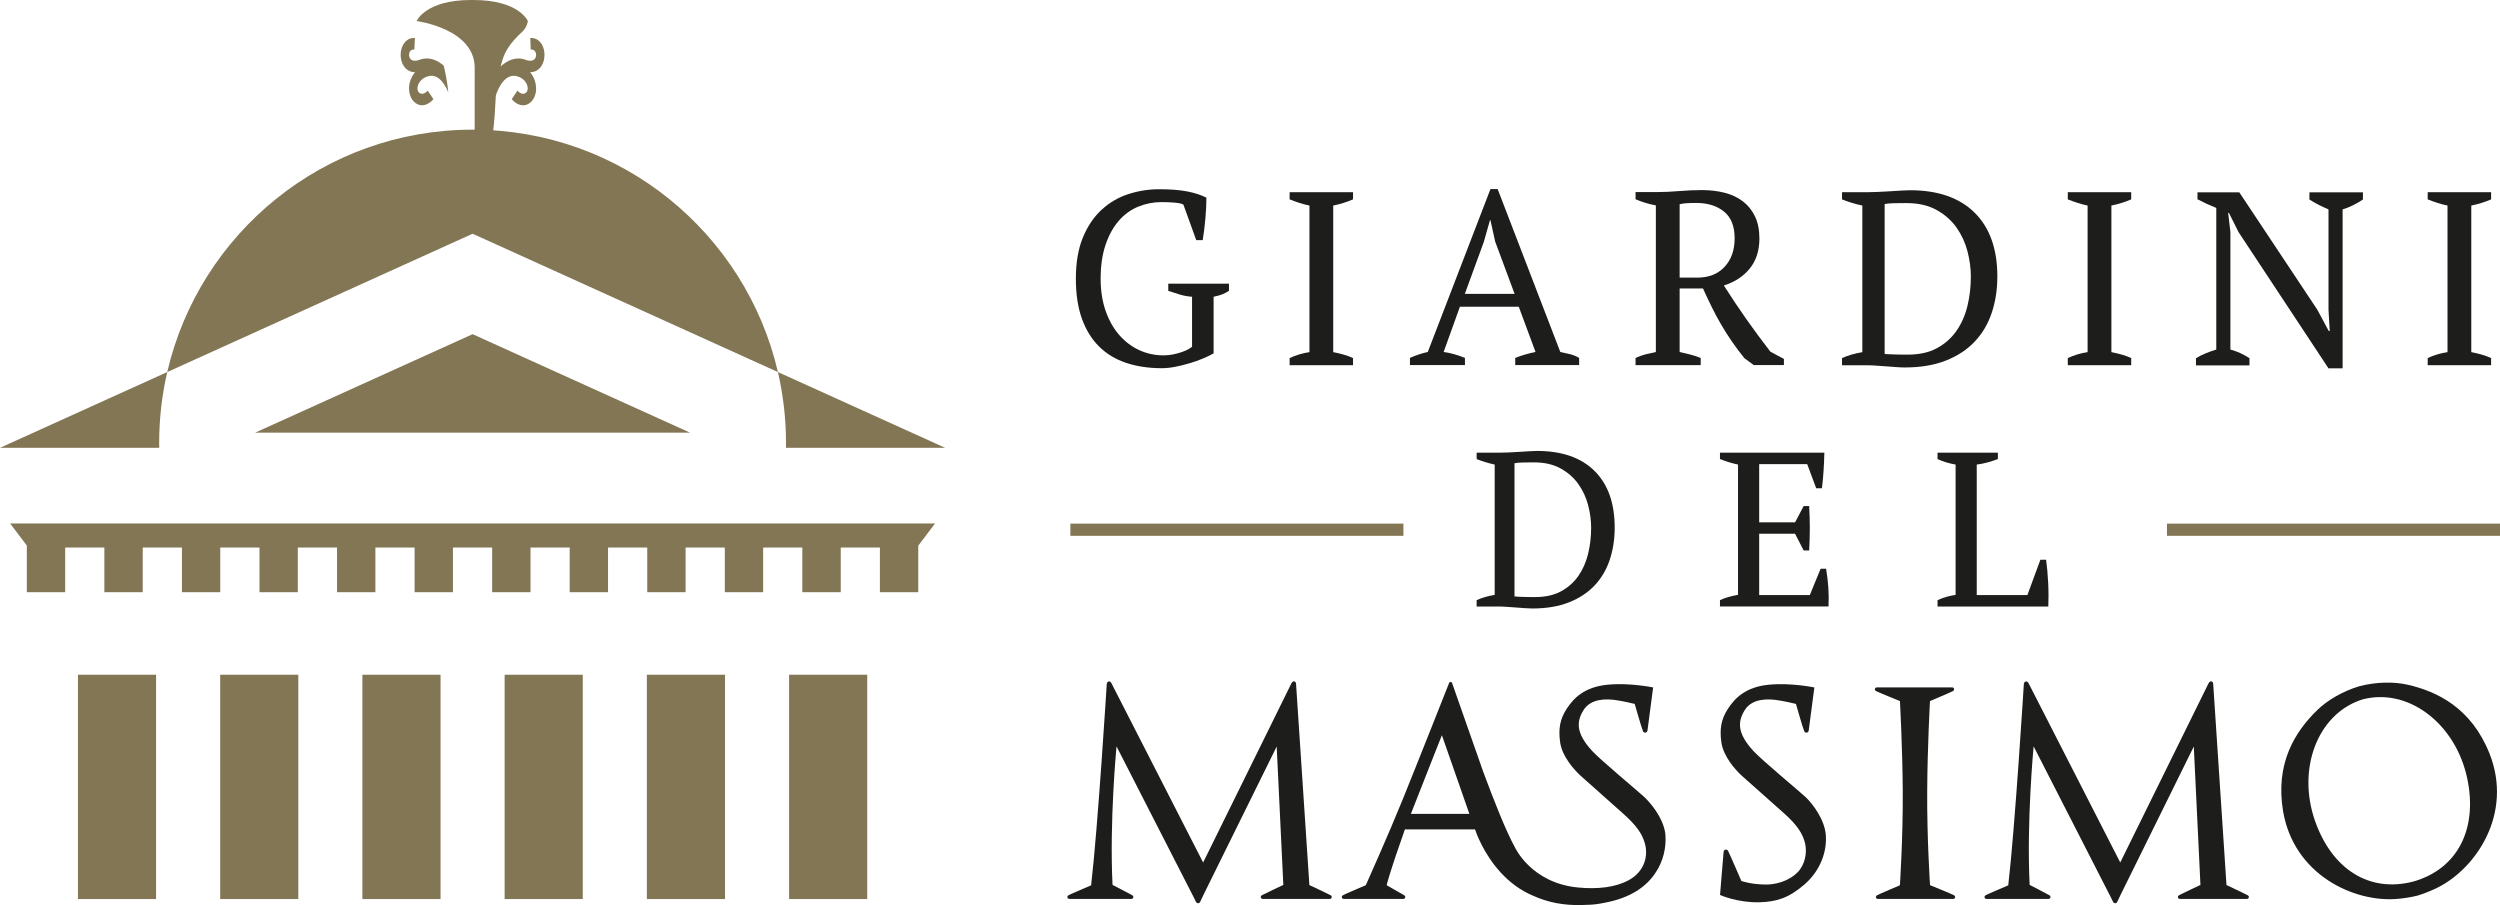
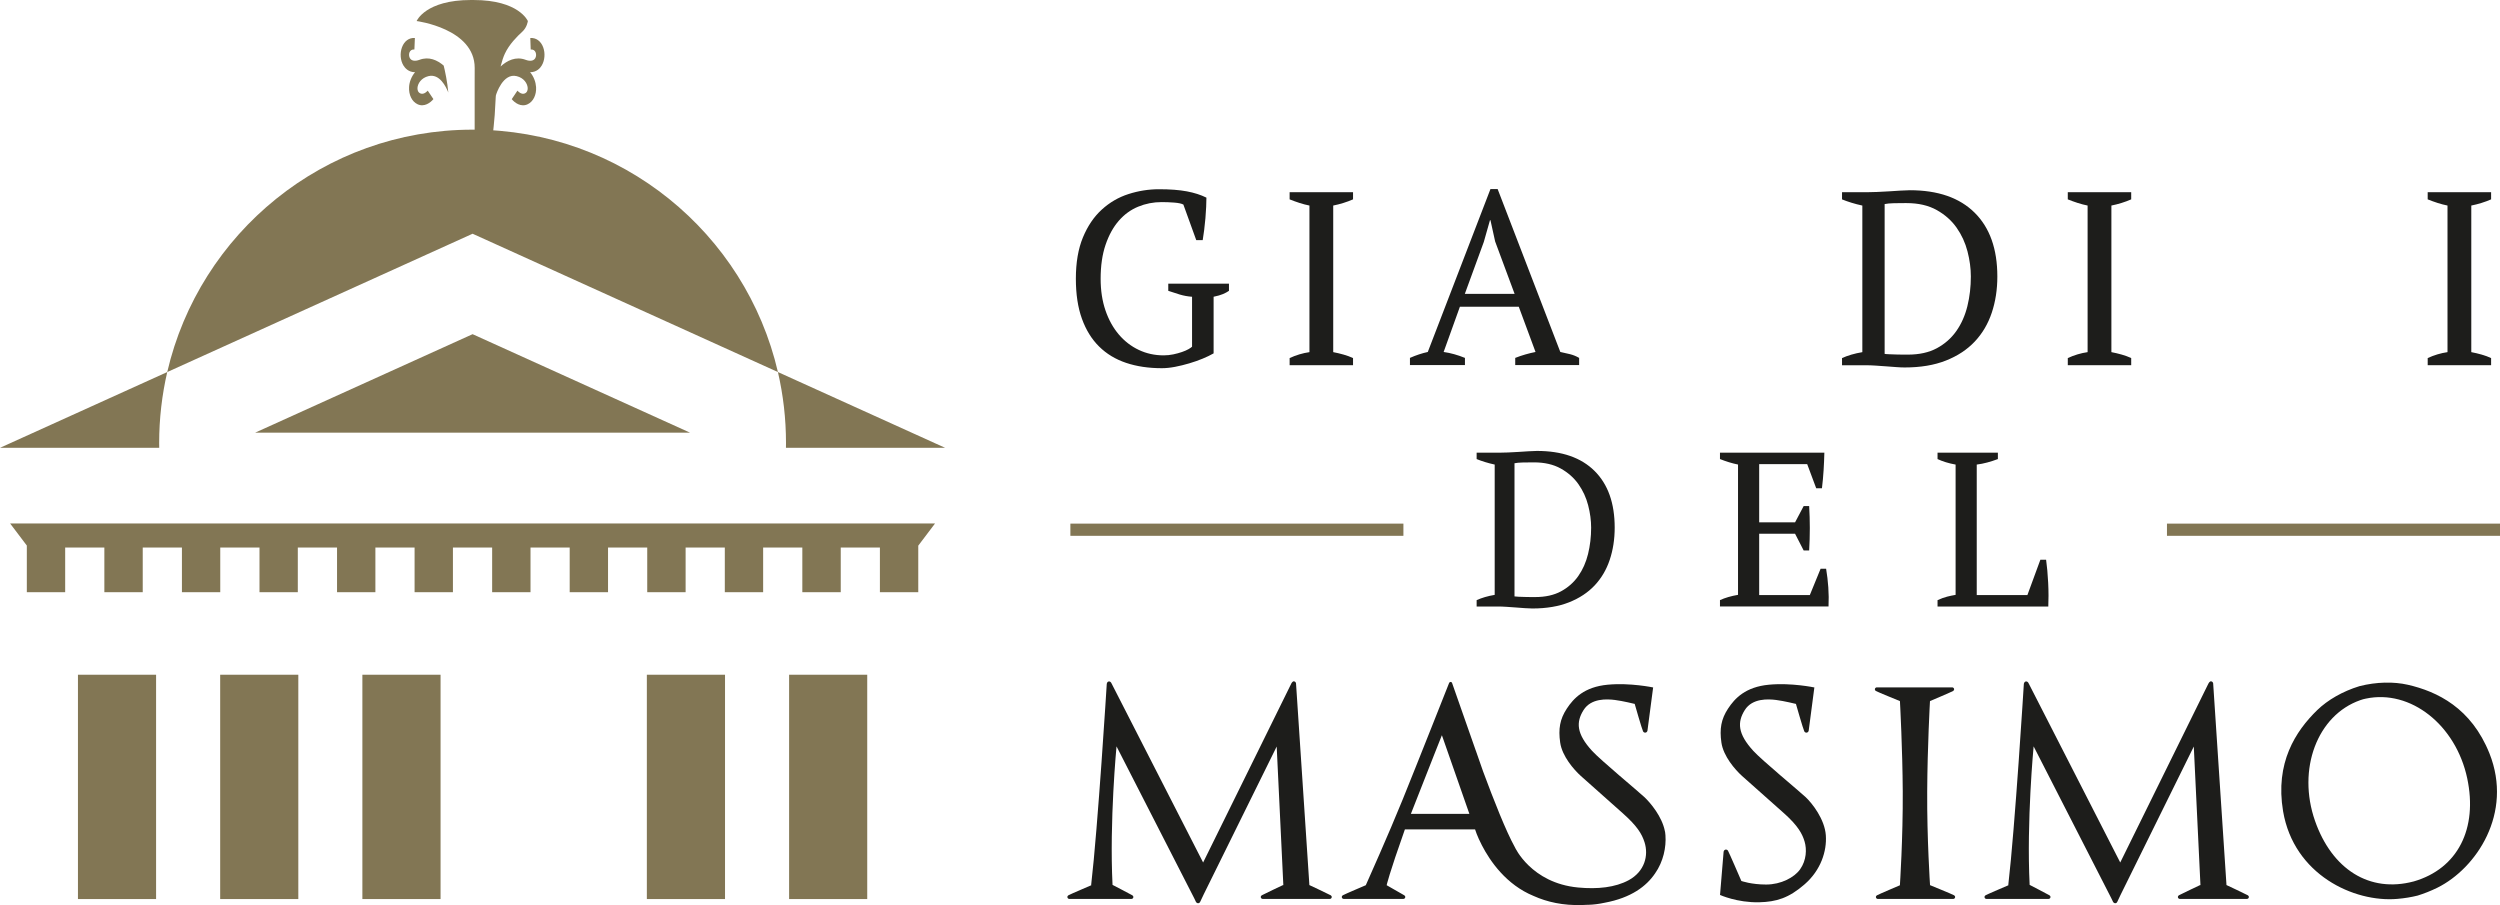
<svg xmlns="http://www.w3.org/2000/svg" id="uuid-f0d17831-8034-40a4-8863-fdea9f0f6c02" viewBox="0 0 299.908 108.578">
  <defs>
    <style>.uuid-2870f84d-df8c-42a0-a5f7-74d4af20a530{fill:#1d1d1b;}.uuid-7ec1366c-6840-475b-844a-6fa860466f4a{fill:#827654;}</style>
  </defs>
  <g id="uuid-1e6ab838-8ce7-40fb-8589-9fad81ef02cf">
    <path class="uuid-7ec1366c-6840-475b-844a-6fa860466f4a" d="M56.501,0c-5.477,0-6.52,2.526-6.52,2.526,0,0,6.965.898,6.965,5.612l-.004,1.663v8.334h3.885c.016-.209-.001-.491-.15-.829-.322-.748-1.515-1.558-1.515-1.558,0,0,.108-.977.185-1.948l.127-2.218c.006-.063.01-.126.024-.184l.004.006c.028-.119.833-2.676,2.48-2.27.868.209,1.288.879,1.324,1.419.006.219-.036.506-.333.651-.442.207-.898-.32-.898-.33l-.683,1.017c.324.414,1.101,1.008,1.916.611.667-.316,1.058-1.128,1.003-2.059-.042-.605-.275-1.257-.716-1.78.799.008,1.233-.524,1.397-.811.365-.612.432-1.47.17-2.18-.272-.738-.85-1.162-1.545-1.112l.049,1.377c.296-.021.507.112.596.365.081.22.065.49-.052.682-.193.323-.612.394-1.146.194-1.194-.45-2.233.089-3.014.8.168-.654.34-1.165.51-1.527.521-1.13,1.488-2.096,2.085-2.635.597-.541.679-1.289.679-1.289,0,0-1.046-2.526-6.523-2.526" />
    <path class="uuid-7ec1366c-6840-475b-844a-6fa860466f4a" d="M51.31,10.873c-.002.011-.45.538-.892.33-.298-.145-.343-.432-.337-.651.032-.54.459-1.21,1.32-1.419,1.334-.326,2.111,1.277,2.381,1.969-.035-.325-.075-.633-.11-.932-.099-.659-.203-1.253-.323-1.774-.038-.182-.083-.358-.123-.526-.759-.653-1.764-1.128-2.901-.695-.536.199-.961.129-1.15-.194-.108-.191-.138-.462-.057-.682.094-.254.308-.386.595-.365l.057-1.377c-.697-.05-1.269.374-1.545,1.112-.264.71-.201,1.569.168,2.18.176.287.598.819,1.397.811-.436.523-.684,1.175-.716,1.78-.055.931.341,1.743,1.006,2.059.809.397,1.58-.196,1.912-.611l-.683-1.017h0Z" />
    <polygon class="uuid-7ec1366c-6840-475b-844a-6fa860466f4a" points="9.351 80.943 18.725 80.943 18.725 107.853 9.351 107.853 9.351 80.943 9.351 80.943" />
    <polygon class="uuid-7ec1366c-6840-475b-844a-6fa860466f4a" points="43.472 80.943 52.851 80.943 52.851 107.853 43.472 107.853 43.472 80.943 43.472 80.943" />
    <polygon class="uuid-7ec1366c-6840-475b-844a-6fa860466f4a" points="26.413 80.943 35.787 80.943 35.787 107.853 26.413 107.853 26.413 80.943 26.413 80.943" />
-     <polygon class="uuid-7ec1366c-6840-475b-844a-6fa860466f4a" points="60.536 80.943 69.911 80.943 69.911 107.853 60.536 107.853 60.536 80.943 60.536 80.943" />
    <polygon class="uuid-7ec1366c-6840-475b-844a-6fa860466f4a" points="77.598 80.943 86.976 80.943 86.976 107.853 77.598 107.853 77.598 80.943 77.598 80.943" />
    <polygon class="uuid-7ec1366c-6840-475b-844a-6fa860466f4a" points="94.664 80.943 104.036 80.943 104.036 107.853 94.664 107.853 94.664 80.943 94.664 80.943" />
    <polygon class="uuid-7ec1366c-6840-475b-844a-6fa860466f4a" points="112.17 62.798 1.215 62.798 3.218 65.446 3.218 71.043 7.818 71.043 7.818 65.686 12.519 65.686 12.519 71.043 17.123 71.043 17.123 65.686 21.825 65.686 21.825 71.043 26.423 71.043 26.423 65.686 31.13 65.686 31.13 71.043 35.726 71.043 35.726 65.686 40.432 65.686 40.432 71.043 45.033 71.043 45.033 65.686 49.735 65.686 49.735 71.043 54.335 71.043 54.335 65.686 59.039 65.686 59.039 71.043 63.642 71.043 63.642 65.686 68.342 65.686 68.342 71.043 72.942 71.043 72.942 65.686 77.644 65.686 77.644 71.043 82.249 71.043 82.249 65.686 86.951 65.686 86.951 71.043 91.549 71.043 91.549 65.686 96.25 65.686 96.25 71.043 100.858 71.043 100.858 65.686 105.556 65.686 105.556 71.043 110.158 71.043 110.158 65.458 112.17 62.798 112.17 62.798" />
    <path class="uuid-7ec1366c-6840-475b-844a-6fa860466f4a" d="M93.322,44.633c-3.861-16.659-18.794-29.078-36.628-29.078-17.839,0-32.772,12.418-36.632,29.078l36.632-16.594,36.628,16.594h0Z" />
    <path class="uuid-7ec1366c-6840-475b-844a-6fa860466f4a" d="M20.063,44.633L0,53.722h19.102c0-.19-.008-.382-.008-.571,0-2.931.337-5.781.968-8.518h0Z" />
    <path class="uuid-7ec1366c-6840-475b-844a-6fa860466f4a" d="M94.285,53.722h19.098l-20.061-9.089c.633,2.737.969,5.587.969,8.518,0,.189,0,.381-.006.571h0Z" />
    <polygon class="uuid-7ec1366c-6840-475b-844a-6fa860466f4a" points="30.6 51.907 56.694 40.089 82.787 51.907 30.6 51.907 30.6 51.907" />
-     <path class="uuid-2870f84d-df8c-42a0-a5f7-74d4af20a530" d="M234.424,107.404c-.184-.113-2.871-1.211-2.871-1.211l-.008.003-.014-.002.003-.003s-.376-5.665-.34-11.236c.028-5.394.333-10.853.333-10.853h.004l.007-.003s2.578-1.092,2.762-1.206c.166-.104.141-.275.063-.358-.079-.082-.184-.077-.184-.077h-9.021s-.102-.004-.182.077c-.077.083-.106.254.061.358.186.114,2.886,1.212,2.886,1.212v.003c.021.402.306,5.666.338,10.852.032,5.572-.342,11.237-.342,11.237l.003.002s-2.575,1.093-2.759,1.206c-.171.106-.141.277-.063.36.076.081.181.075.181.075h9.023s.102.005.181-.075c.077-.083.108-.255-.061-.36h0Z" />
+     <path class="uuid-2870f84d-df8c-42a0-a5f7-74d4af20a530" d="M234.424,107.404c-.184-.113-2.871-1.211-2.871-1.211l-.008.003-.014-.002.003-.003s-.376-5.665-.34-11.236c.028-5.394.333-10.853.333-10.853h.004l.007-.003s2.578-1.092,2.762-1.206c.166-.104.141-.275.063-.358-.079-.082-.184-.077-.184-.077h-9.021s-.102-.004-.182.077c-.077.083-.106.254.061.358.186.114,2.886,1.212,2.886,1.212v.003c.021.402.306,5.666.338,10.852.032,5.572-.342,11.237-.342,11.237l.003.002s-2.575,1.093-2.759,1.206c-.171.106-.141.277-.063.36.076.081.181.075.181.075h9.023s.102.005.181-.075c.077-.083.108-.255-.061-.36h0" />
    <path class="uuid-2870f84d-df8c-42a0-a5f7-74d4af20a530" d="M206.34,107.361s2.062.939,4.694.878c2.063-.05,3.557-.5,5.468-2.168,1.914-1.672,2.67-3.946,2.53-5.872-.137-1.924-1.636-3.846-2.454-4.603-.813-.754-5.206-4.386-6.235-5.508-1.9-2.07-1.941-3.461-1.034-4.906.908-1.447,2.821-1.33,3.767-1.211.943.119,2.37.472,2.37.472h.023l-.018.017s.869,3.045.996,3.271c.114.209.325.187.427.098.103-.09.108-.219.108-.219l.671-5.115-.002.003.016-.027s-2.773-.586-5.458-.332c-2.806.263-4.097,1.625-4.917,2.884-.822,1.259-1.019,2.411-.788,4.049.232,1.641,1.64,3.258,2.482,4.019.845.763,3.361,2.989,5.048,4.489,1.684,1.502,2.19,2.484,2.456,3.394.265.911.228,2.22-.546,3.315-.69.972-2.283,1.823-4.074,1.823-1.789,0-2.956-.423-2.956-.423l-.011.006c-.066-.16-1.476-3.415-1.604-3.632-.129-.201-.334-.168-.431-.074-.101.096-.101.223-.101.223l-.426,5.138" />
    <path class="uuid-2870f84d-df8c-42a0-a5f7-74d4af20a530" d="M159.637,107.402c-.184-.113-2.586-1.238-2.586-1.238h.001l.025-.002-1.601-24.166s-.002-.207-.228-.258c-.199-.045-.342.27-.342.27l-10.574,21.46-11.027-21.558s-.108-.201-.309-.156c-.197.04-.224.279-.224.279,0,0-1.061,17.165-1.873,24.134l.022.028s-2.569,1.095-2.753,1.208c-.168.107-.138.279-.061.36.077.083.182.075.182.075h7.43s.105.007.184-.075c.077-.081.105-.254-.064-.36-.183-.113-2.363-1.243-2.363-1.243l-.011.007c-.385-7.631.477-16.629.477-16.629l9.316,18.21.217.455s.104.183.304.147c.104-.019.166-.094.198-.164.069-.123.405-.853.405-.853h-.002l8.776-17.777.797,16.628h-.055s-2.343,1.105-2.53,1.218c-.17.107-.141.279-.061.36.078.083.182.075.182.075h8.03s.104.007.181-.075c.078-.081.108-.254-.063-.36h0Z" />
    <path class="uuid-2870f84d-df8c-42a0-a5f7-74d4af20a530" d="M269.658,107.402c-.184-.113-2.585-1.238-2.585-1.238h.001l.021-.002-1.596-24.166s-.005-.207-.23-.258c-.198-.045-.343.27-.343.27l-10.575,21.46-11.024-21.558s-.111-.201-.31-.156c-.197.04-.229.279-.229.279,0,0-1.056,17.165-1.867,24.134l.02.028s-2.566,1.095-2.752,1.208c-.167.107-.138.279-.062.36.081.083.181.075.181.075h7.433s.103.007.182-.075c.08-.081.106-.254-.062-.36-.183-.113-2.365-1.243-2.365-1.243l-.012.007c-.382-7.631.477-16.629.477-16.629l9.316,18.21.219.455s.102.183.304.147c.105-.019.167-.094.197-.164.07-.123.404-.853.404-.853h0l8.774-17.777.799,16.628h-.056s-2.343,1.105-2.53,1.218c-.165.107-.14.279-.061.36.081.083.182.075.182.075h8.03s.102.007.182-.075c.08-.081.105-.254-.063-.36h0Z" />
    <path class="uuid-2870f84d-df8c-42a0-a5f7-74d4af20a530" d="M199.792,100.199c-.004-.044-.008-.086-.013-.129-.009-.096-.018-.18-.028-.254-.005-.04-.015-.073-.026-.103-.336-1.753-1.742-3.424-2.49-4.117-.812-.754-5.202-4.386-6.234-5.508-1.899-2.07-1.941-3.461-1.033-4.906.907-1.447,2.822-1.33,3.766-1.211.945.119,2.37.472,2.37.472h.021l-.017.017s.869,3.045.996,3.271c.115.209.326.187.427.098.101-.09.108-.219.108-.219l.673-5.115-.002.003.015-.027s-2.774-.586-5.459-.332c-2.805.263-4.096,1.625-4.917,2.884-.82,1.259-1.018,2.411-.787,4.049.232,1.641,1.64,3.258,2.485,4.019.84.763,3.36,2.989,5.045,4.489,1.684,1.502,2.259,2.423,2.589,3.454.513,1.603.011,3.515-1.891,4.553-1.607.876-3.749,1.103-6.082.881-5.638-.539-7.573-4.82-7.573-4.82-1.058-1.894-2.551-5.677-3.828-9.129l-.859-2.459-.006-.007-2.845-8.115s-.044-.134-.18-.134c-.132,0-.187.15-.187.15,0,0-3.818,9.664-5.573,13.986-1.672,4.12-4.174,9.721-4.399,10.222-.007.016-.011.027-.013.032h-.004s-2.572,1.095-2.755,1.208c-.168.107-.139.279-.062.36.08.083.183.075.183.075h7.132s.102.007.182-.075c.078-.081.106-.254-.063-.36-.182-.113-2.102-1.204-2.111-1.209h0s.245-1.218,2.187-6.696v.002h8.42s.236.794.82,1.911c.984,1.902,2.923,4.731,6.215,6.078,1.596.718,3.52,1.157,5.82,1.082.19-.006.369-.015.55-.023.052,0,.107,0,.164-.002.614-.017,1.28-.099,1.963-.247,3.2-.589,5.03-1.996,6.06-3.52,1.002-1.427,1.349-3.155,1.245-4.579h0ZM169.255,97.632c2.437-6.216,3.719-9.434,3.719-9.434l3.296,9.434h-7.014Z" />
    <path class="uuid-2870f84d-df8c-42a0-a5f7-74d4af20a530" d="M298.645,90.387c-2.178-5.46-6.258-7.432-9.8-8.242-1.684-.384-3.759-.351-5.799.169h.002c-2.021.617-3.82,1.664-5.063,2.869-2.607,2.533-5.072,6.334-4.1,12.133,1.293,7.629,8.515,10.962,13.697,10.518.898-.075,1.712-.215,2.45-.399h0c.726-.226,1.561-.546,2.369-.947,4.657-2.311,9.101-8.91,6.245-16.101h0ZM289.559,105.739v-.001c-5.317,1.419-9.814-1.467-11.842-7.262-2.165-6.194.264-12.673,5.427-14.482.1-.035.205-.07.307-.099,0,0,.034-.009.05-.015.108-.027.211-.05.319-.073,5.349-1.133,10.788,3.144,12.156,9.561,1.274,6.016-1.11,10.834-6.417,12.371h0Z" />
    <path class="uuid-2870f84d-df8c-42a0-a5f7-74d4af20a530" d="M145.586,42.391c-.377.218-.817.43-1.322.638s-1.04.396-1.605.563c-.565.168-1.129.306-1.694.415-.565.108-1.095.163-1.59.163-1.585,0-3.012-.213-4.279-.638-1.268-.425-2.348-1.077-3.239-1.957-.892-.879-1.58-1.991-2.065-3.336-.486-1.344-.728-2.946-.728-4.804,0-1.937.282-3.588.847-4.952.565-1.364,1.317-2.476,2.259-3.336.941-.86,2.011-1.483,3.209-1.868,1.199-.385,2.422-.578,3.67-.578,1.308,0,2.412.084,3.314.252.901.168,1.689.42,2.363.756,0,.297-.01.663-.03,1.097-.02.435-.05.89-.089,1.364-.04.474-.089.944-.149,1.409-.059.465-.119.875-.178,1.231h-.773l-1.545-4.27c-.217-.119-.583-.197-1.096-.237-.514-.039-1.017-.059-1.511-.059-.988,0-1.926.183-2.815.549-.889.366-1.664.929-2.326,1.69-.662.761-1.191,1.72-1.585,2.877-.395,1.156-.593,2.516-.593,4.078,0,1.404.192,2.669.578,3.796.385,1.127.919,2.091,1.6,2.891.682.801,1.482,1.419,2.401,1.853.918.435,1.912.653,2.979.653.395,0,.78-.04,1.156-.119.375-.079.721-.173,1.037-.282.316-.108.578-.222.785-.341.208-.119.351-.218.43-.297v-5.99c-.515-.039-1.006-.128-1.471-.267-.466-.138-.926-.286-1.382-.445v-.86h7.281v.86c-.198.139-.436.267-.713.385-.278.119-.654.228-1.129.326v6.791Z" />
    <path class="uuid-2870f84d-df8c-42a0-a5f7-74d4af20a530" d="M162.316,43.814h-7.608v-.86c.773-.356,1.565-.593,2.377-.711v-17.586c-.397-.079-.793-.182-1.189-.311-.396-.128-.793-.272-1.189-.43v-.86h7.608v.86c-.357.158-.743.302-1.159.43-.416.129-.823.233-1.219.311v17.586c.416.079.832.178,1.248.296s.792.257,1.129.415v.86Z" />
    <path class="uuid-2870f84d-df8c-42a0-a5f7-74d4af20a530" d="M175.74,43.794h-6.598v-.86c.713-.316,1.427-.553,2.14-.711l7.518-19.543h.862l7.518,19.543c.396.079.787.168,1.174.267.387.099.748.247,1.085.445v.86h-7.667v-.86c.396-.158.802-.296,1.218-.415s.822-.217,1.218-.296l-2.01-5.427h-7.064l-1.95,5.427c.832.118,1.683.356,2.556.711v.86ZM175.726,35.254h5.971l-2.335-6.287-.562-2.55h-.059l-.74,2.61-2.276,6.228Z" />
-     <path class="uuid-2870f84d-df8c-42a0-a5f7-74d4af20a530" d="M201.495,42.229c.456.099.892.203,1.308.311.416.109.822.242,1.219.4v.86h-7.816v-.86c.435-.197.852-.346,1.248-.445.396-.099.792-.188,1.189-.267v-17.586c-.516-.099-.971-.212-1.367-.341-.396-.128-.753-.262-1.07-.4v-.86h2.615c.794,0,1.663-.039,2.606-.119.944-.079,1.862-.119,2.756-.119.973,0,1.881.109,2.725.326.844.218,1.574.563,2.19,1.038.616.474,1.097,1.078,1.445,1.809.347.732.521,1.611.521,2.639,0,1.443-.383,2.639-1.148,3.588-.765.949-1.804,1.631-3.115,2.046.852,1.345,1.743,2.679,2.674,4.003.931,1.325,1.902,2.639,2.912,3.944l1.618.86v.741h-3.617l-1.129-.83c-.555-.692-1.06-1.369-1.516-2.031-.456-.662-.882-1.335-1.278-2.017-.397-.682-.768-1.374-1.114-2.076-.347-.701-.698-1.448-1.055-2.239h-2.802v7.621ZM203.515,24.347c-.476,0-.867.01-1.174.03-.308.019-.59.059-.847.118v8.809h2.14c1.367,0,2.452-.432,3.254-1.296.802-.864,1.204-2.004,1.204-3.418,0-1.453-.426-2.523-1.278-3.211-.852-.688-1.952-1.031-3.299-1.031Z" />
    <path class="uuid-2870f84d-df8c-42a0-a5f7-74d4af20a530" d="M220.975,43.816v-.86c.693-.316,1.505-.553,2.437-.711v-17.586c-.456-.099-.892-.212-1.308-.341-.416-.128-.793-.262-1.129-.4v-.86h3.031c.337,0,.733-.01,1.189-.03.456-.019.926-.045,1.412-.074.485-.03.951-.059,1.397-.089.446-.03.817-.045,1.114-.045,3.368,0,5.959.9,7.771,2.699,1.813,1.799,2.719,4.349,2.719,7.651,0,1.562-.223,3.01-.669,4.344-.446,1.334-1.124,2.486-2.036,3.455-.911.969-2.065,1.73-3.462,2.283-1.397.554-3.046.83-4.948.83-.297,0-.634-.015-1.01-.044-.377-.03-.773-.059-1.189-.089-.416-.03-.837-.06-1.263-.089s-.827-.044-1.203-.044h-2.853ZM228.702,24.362c-.515,0-1.01.005-1.486.015-.475.01-.852.045-1.129.104v17.971c.099.02.277.035.535.044.257.01.535.02.832.03.297.01.579.015.847.015h.579c1.367,0,2.526-.257,3.477-.771.951-.514,1.728-1.201,2.333-2.061.604-.86,1.045-1.853,1.323-2.98.277-1.127.416-2.313.416-3.559,0-.968-.134-1.972-.401-3.01-.268-1.038-.704-1.987-1.308-2.847-.605-.86-1.402-1.567-2.392-2.12-.991-.553-2.199-.83-3.626-.83Z" />
    <path class="uuid-2870f84d-df8c-42a0-a5f7-74d4af20a530" d="M255.667,43.814h-7.608v-.86c.773-.356,1.565-.593,2.377-.711v-17.586c-.396-.079-.793-.182-1.189-.311-.397-.128-.793-.272-1.189-.43v-.86h7.608v.86c-.357.158-.743.302-1.159.43-.416.129-.822.233-1.218.311v17.586c.416.079.832.178,1.248.296.416.119.792.257,1.129.415v.86Z" />
-     <path class="uuid-2870f84d-df8c-42a0-a5f7-74d4af20a530" d="M277.046,23.075h6.419v.86c-.832.554-1.645.949-2.437,1.186v19.068h-1.694l-10.788-16.34-1.159-2.313h-.089l.268,2.313v14.086c.812.218,1.575.563,2.288,1.038v.86h-6.419v-.86c.357-.217.738-.41,1.144-.578.406-.168.837-.321,1.293-.46v-16.992c-.397-.158-.787-.326-1.174-.504-.386-.178-.748-.356-1.084-.534v-.83h5.022l9.361,14.086,1.367,2.55h.119l-.149-2.55v-12.04c-.416-.178-.817-.366-1.203-.563-.386-.197-.748-.405-1.085-.623v-.86Z" />
    <path class="uuid-2870f84d-df8c-42a0-a5f7-74d4af20a530" d="M298.842,43.814h-7.608v-.86c.773-.356,1.565-.593,2.377-.711v-17.586c-.396-.079-.793-.182-1.189-.311-.397-.128-.793-.272-1.189-.43v-.86h7.608v.86c-.357.158-.743.302-1.159.43-.416.129-.822.233-1.218.311v17.586c.416.079.832.178,1.248.296.416.119.792.257,1.129.415v.86Z" />
    <path class="uuid-7ec1366c-6840-475b-844a-6fa860466f4a" d="M128.406,62.815h39.952v1.464h-39.952v-1.464Z" />
    <path class="uuid-7ec1366c-6840-475b-844a-6fa860466f4a" d="M259.956,62.815h39.952v1.464h-39.952v-1.464Z" />
    <path class="uuid-2870f84d-df8c-42a0-a5f7-74d4af20a530" d="M177.142,72.76v-.765c.616-.281,1.338-.492,2.166-.633v-15.631c-.405-.088-.792-.189-1.162-.303s-.705-.233-1.004-.356v-.765h2.694c.299,0,.651-.009,1.056-.026.405-.017.823-.04,1.255-.066.431-.026.845-.053,1.241-.079.396-.026.727-.04.991-.04,2.994,0,5.296.8,6.908,2.399,1.611,1.6,2.417,3.866,2.417,6.801,0,1.388-.198,2.676-.595,3.862-.396,1.186-1,2.21-1.809,3.071-.81.861-1.836,1.538-3.078,2.03s-2.708.738-4.398.738c-.264,0-.564-.013-.898-.04-.335-.026-.687-.052-1.057-.079s-.744-.053-1.122-.079c-.379-.026-.736-.04-1.07-.04h-2.536ZM184.01,55.468c-.458,0-.898.005-1.321.013-.423.009-.757.04-1.004.092v15.974c.088.018.246.031.475.04.229.009.476.018.74.026.264.009.515.013.753.013h.515c1.215,0,2.246-.228,3.091-.685.845-.457,1.536-1.068,2.074-1.832.537-.765.929-1.648,1.175-2.649.246-1.002.37-2.056.37-3.163,0-.861-.119-1.753-.357-2.676s-.625-1.766-1.162-2.53c-.538-.765-1.246-1.393-2.127-1.885-.881-.492-1.955-.738-3.223-.738Z" />
    <path class="uuid-2870f84d-df8c-42a0-a5f7-74d4af20a530" d="M218.857,54.307c-.018.703-.049,1.41-.093,2.122-.044.711-.11,1.428-.198,2.148h-.687l-1.083-2.9h-5.759v6.985h4.306l1.03-1.951h.66c.106,1.74.106,3.515,0,5.324h-.66l-1.03-2.003h-4.306v7.355h6.076l1.294-3.163h.66c.123.738.211,1.485.264,2.241.053.756.062,1.52.026,2.293h-13.023v-.765c.616-.281,1.338-.492,2.166-.633v-15.631c-.352-.07-.713-.163-1.083-.277-.37-.114-.731-.242-1.083-.382v-.765h12.521Z" />
    <path class="uuid-2870f84d-df8c-42a0-a5f7-74d4af20a530" d="M232.434,54.307h7.238v.765c-.423.158-.845.294-1.268.408-.423.115-.845.198-1.268.251v15.658h6.076l1.558-4.244h.687c.053.369.101.795.145,1.278.044.484.079.984.105,1.503.026.518.04,1.024.04,1.516,0,.492-.009.932-.026,1.318h-13.287v-.765c.422-.193.81-.333,1.162-.422.352-.088.687-.158,1.004-.211v-15.631c-.405-.07-.792-.163-1.162-.277s-.705-.242-1.004-.382v-.765Z" />
  </g>
</svg>